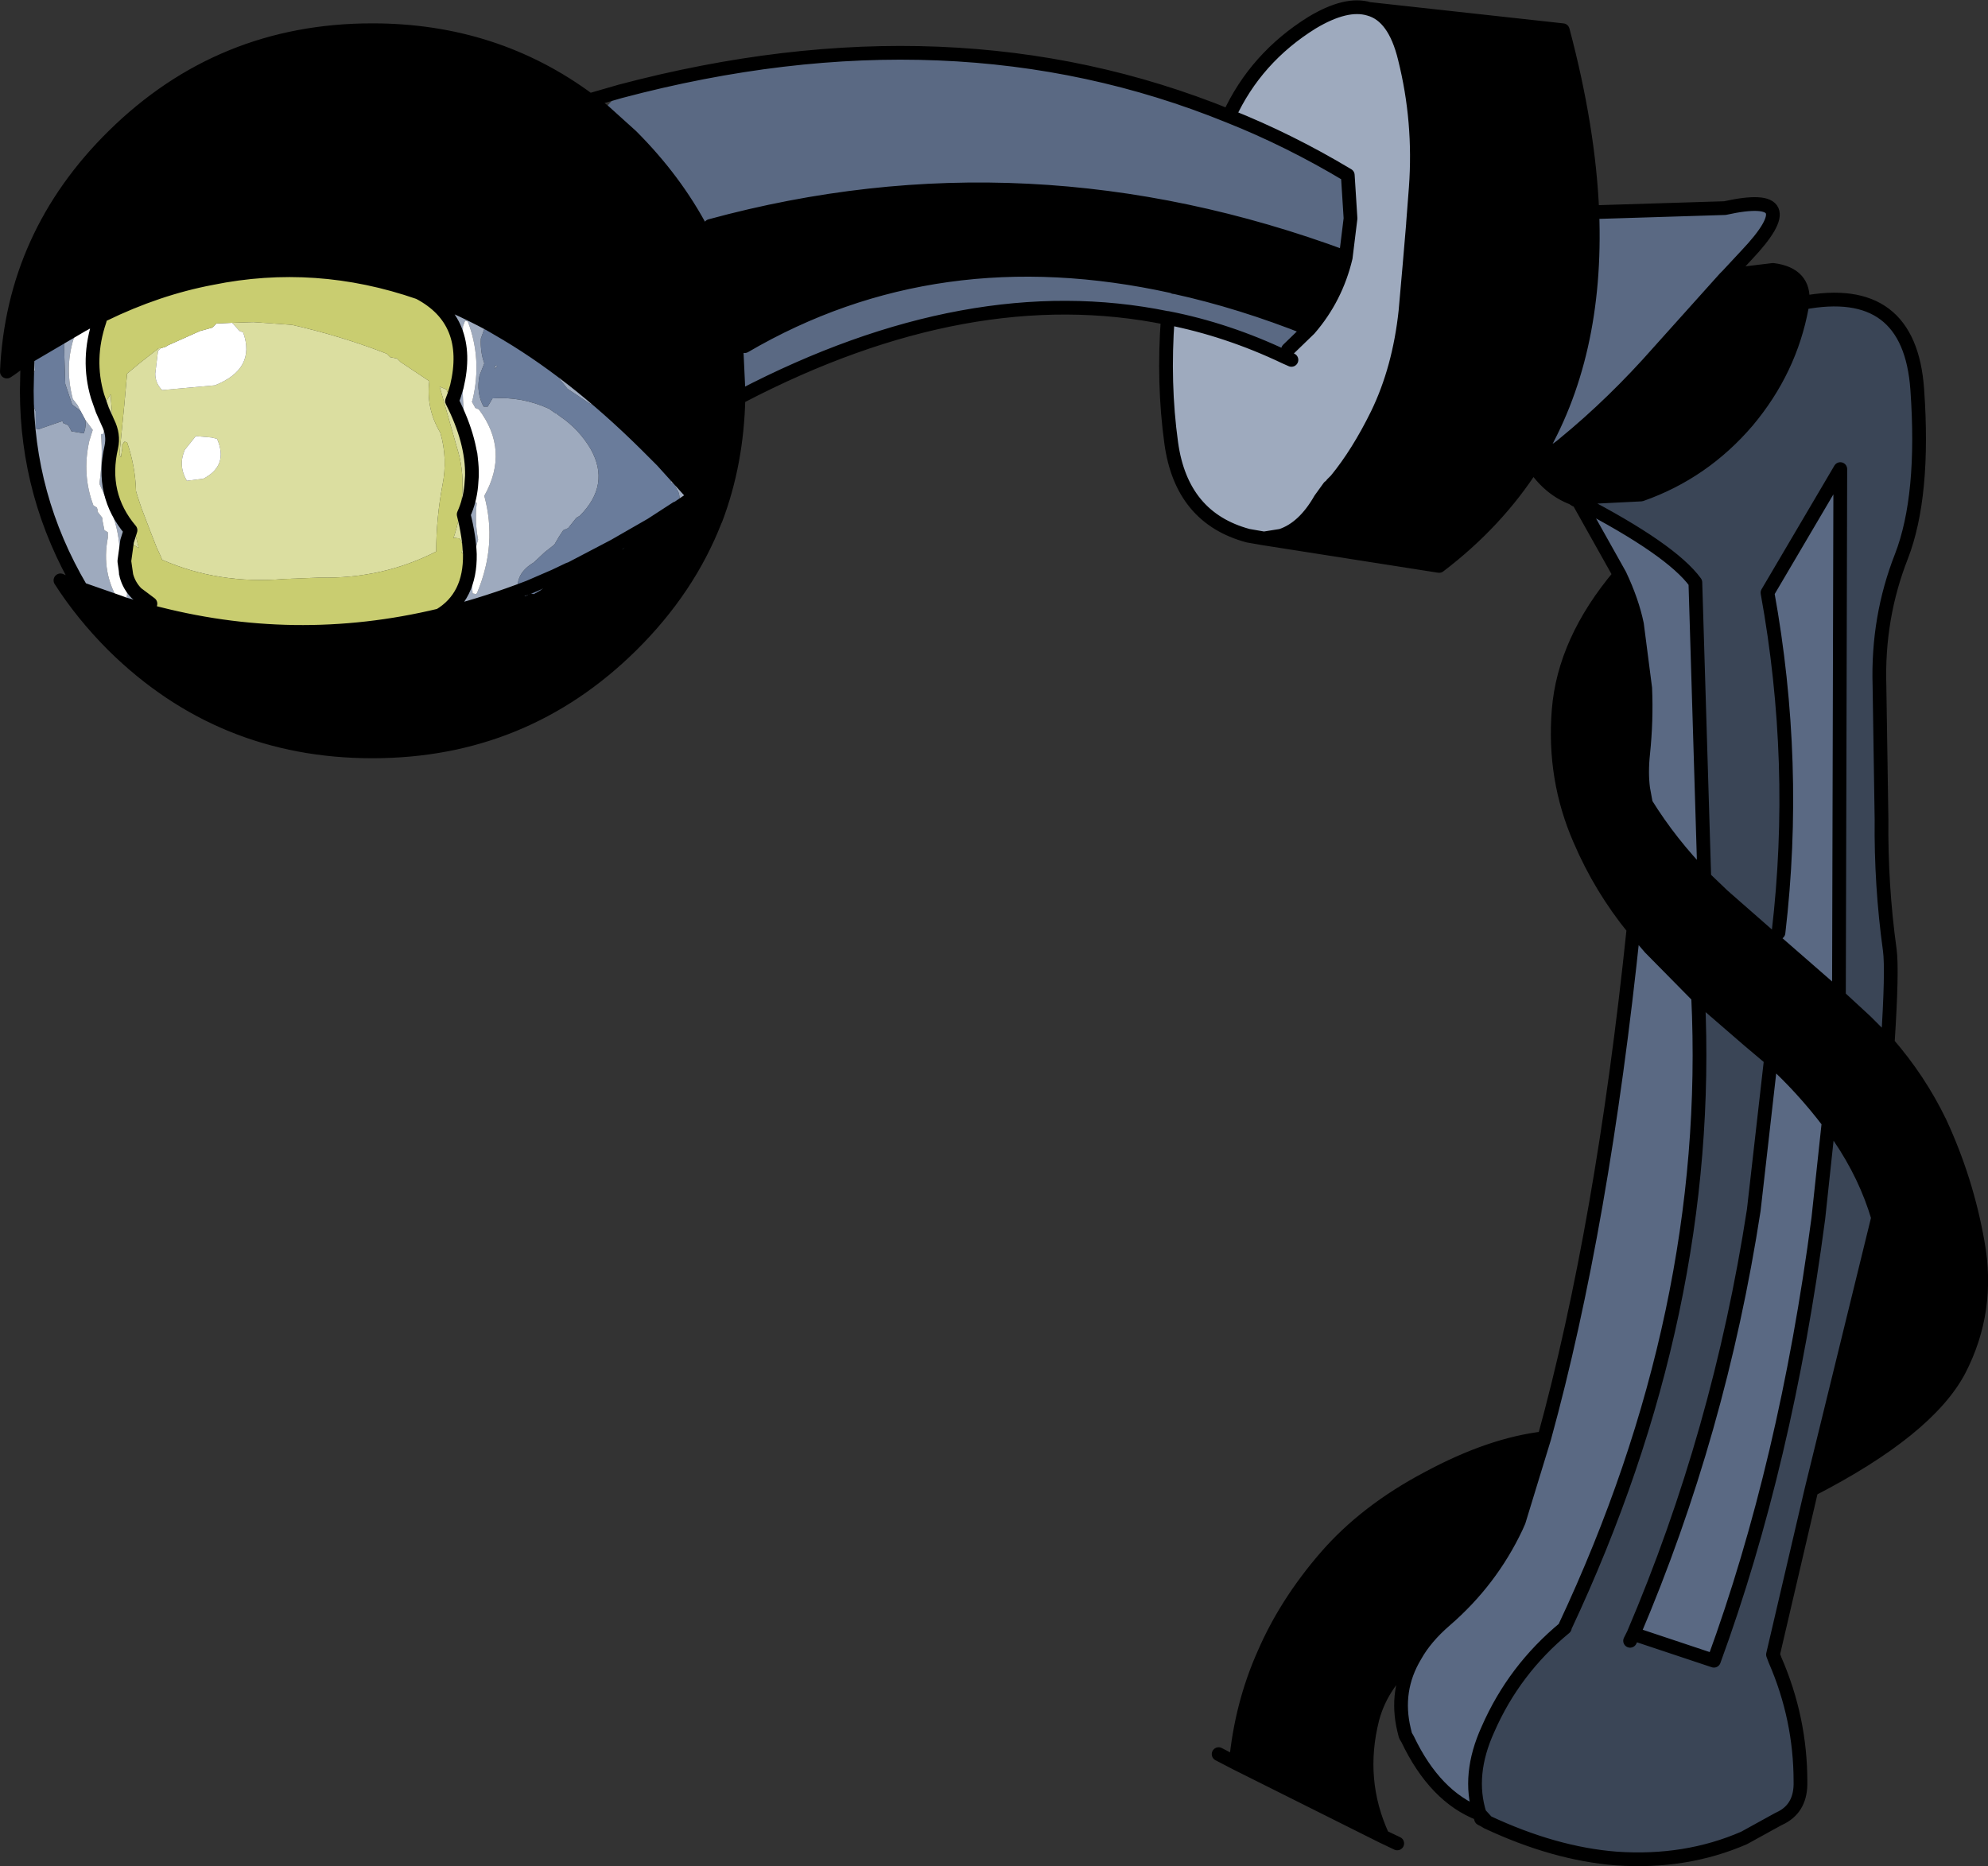
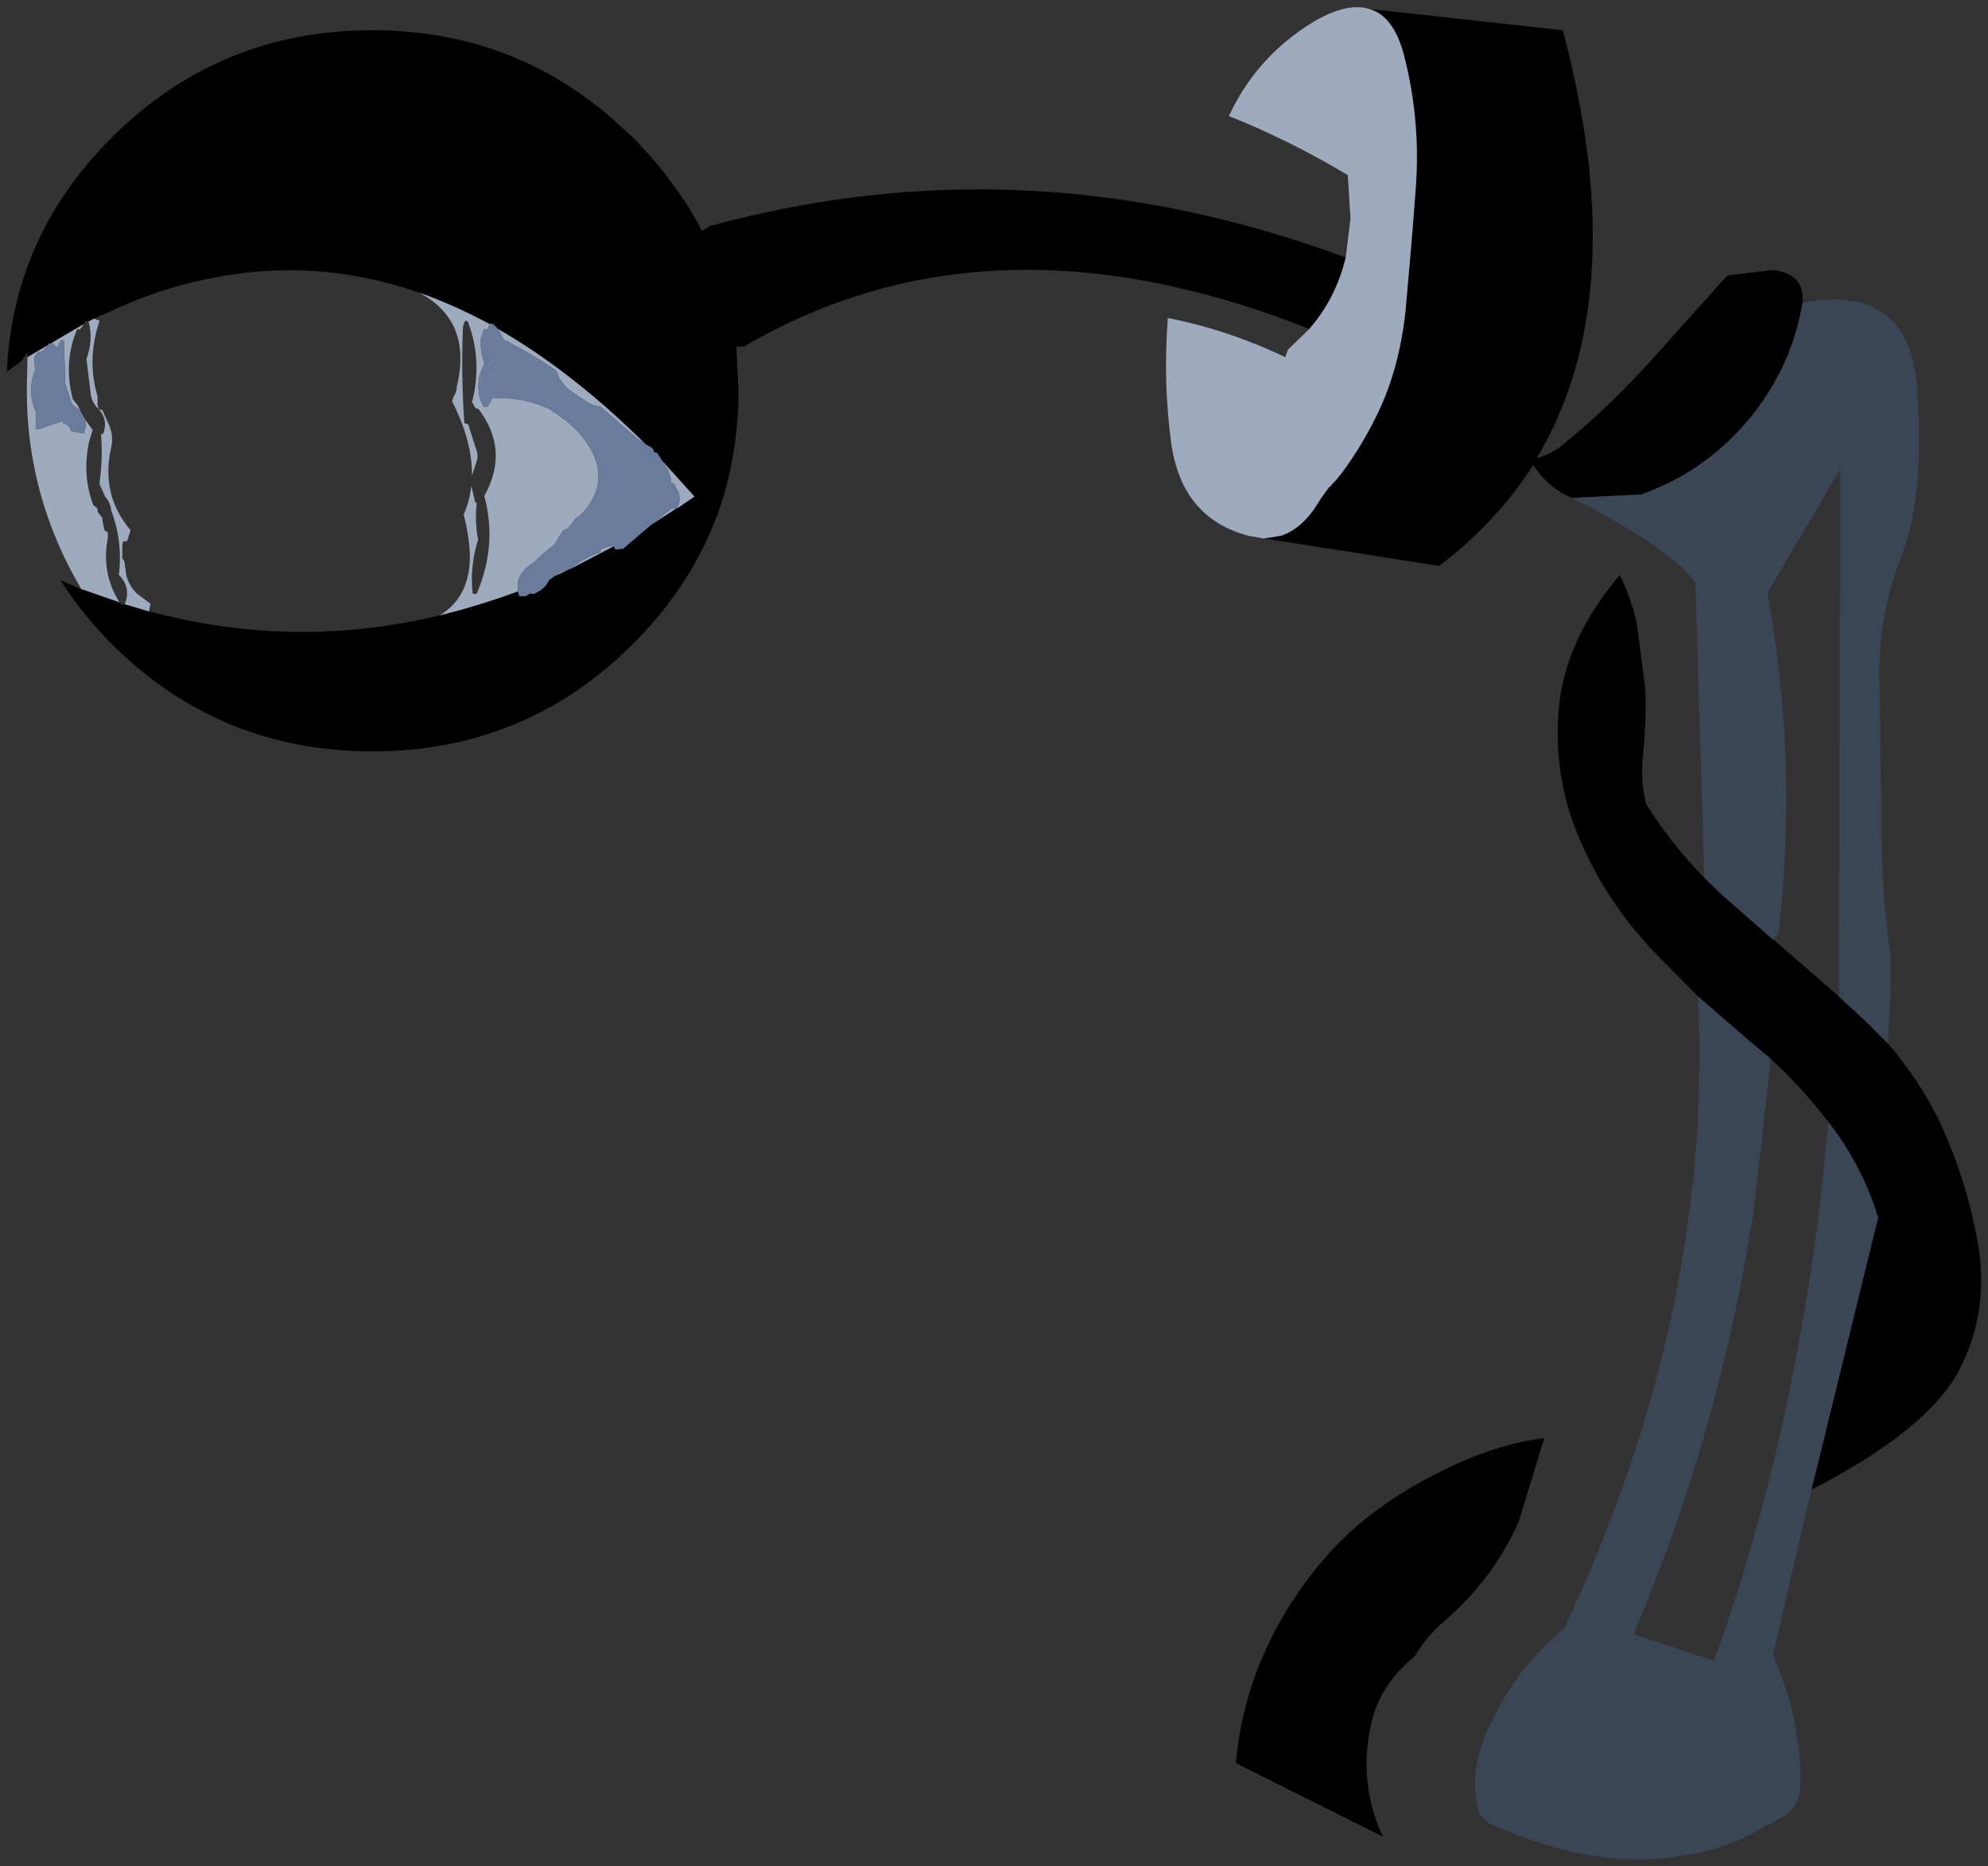
<svg xmlns="http://www.w3.org/2000/svg" height="135.85px" width="144.7px">
  <rect width="100%" height="100%" fill="#333333" stroke="none" />
  <g transform="matrix(1.0, 0.0, 0.0, 1.0, 72.35, 67.9)">
    <path d="M27.3 -67.25 L41.4 -65.7 Q43.3 -58.55 43.55 -52.45 43.95 -41.95 39.5 -34.55 L39.4 -34.3 39.25 -34.05 39.4 -34.3 39.5 -34.55 Q40.65 -34.85 41.5 -35.6 45.1 -38.55 48.4 -42.3 L53.2 -47.65 53.4 -47.85 56.7 -48.25 Q59.05 -47.95 58.85 -45.85 L58.8 -45.55 Q57.95 -40.95 54.85 -37.25 51.65 -33.5 47.1 -31.9 L42.1 -31.65 Q40.4 -32.3 39.25 -34.05 36.6 -29.9 32.4 -26.7 L19.65 -28.7 20.9 -28.9 Q22.55 -29.45 23.75 -31.55 L24.4 -32.45 24.5 -32.5 24.6 -32.65 24.9 -32.95 Q26.5 -34.9 27.9 -37.75 29.5 -41.05 29.95 -45.25 L30.25 -48.65 30.5 -51.6 30.5 -51.65 30.7 -54.25 Q31.05 -59.05 29.9 -63.65 29.15 -66.75 27.3 -67.25 M65.05 8.05 Q67.35 10.7 68.85 13.8 70.8 18.0 71.6 22.55 72.5 27.5 70.25 31.85 67.95 36.2 59.5 40.55 L64.35 20.75 Q63.45 17.7 61.55 14.9 L60.75 13.8 Q58.85 11.3 56.55 9.2 L54.95 7.85 51.25 4.65 47.75 1.1 46.55 -0.3 Q44.15 -3.25 42.65 -6.75 40.7 -11.2 41.1 -16.2 41.5 -21.25 45.55 -26.05 46.45 -24.15 46.8 -22.45 L47.4 -17.8 Q47.5 -15.45 47.25 -13.05 47.1 -11.65 47.25 -10.5 L47.45 -9.4 Q49.25 -6.5 51.7 -4.0 L51.85 -3.85 53.05 -2.7 56.7 0.5 56.8 0.55 61.5 4.65 63.45 6.45 65.05 8.05 M30.65 52.65 Q28.25 54.6 27.55 57.2 26.4 61.7 28.3 65.8 L17.7 60.5 17.6 60.45 Q18.0 56.2 19.65 52.5 21.25 48.8 24.15 45.45 27.05 42.1 31.6 39.7 36.15 37.25 40.05 36.8 L38.2 42.85 38.0 43.3 Q36.15 47.2 32.85 50.05 31.4 51.3 30.65 52.65 M-28.45 -59.85 L-26.4 -58.0 Q-23.2 -54.8 -21.25 -51.1 L-20.65 -51.45 Q2.45 -57.75 25.6 -49.15 24.9 -46.2 22.95 -43.95 17.95 -45.95 13.15 -47.0 L13.1 -47.0 13.05 -47.05 13.0 -47.05 Q-4.2 -50.85 -18.15 -42.7 L-18.75 -42.65 -18.6 -39.45 -18.6 -38.95 Q-18.7 -34.2 -20.25 -30.1 L-20.3 -30.0 Q-22.25 -25.0 -26.4 -20.9 -34.2 -13.2 -45.25 -13.2 -56.3 -13.2 -64.1 -20.9 -66.35 -23.15 -67.95 -25.65 L-66.65 -25.1 -63.65 -24.05 -63.55 -23.9 -63.3 -23.9 -63.25 -23.9 -63.05 -23.85 -61.55 -23.4 -61.5 -23.4 Q-50.95 -20.55 -40.35 -23.1 -37.5 -23.8 -34.65 -24.85 L-34.55 -24.5 -34.1 -24.5 -33.75 -24.7 -33.5 -24.65 -33.05 -24.9 Q-32.6 -25.2 -32.4 -25.65 L-32.0 -25.95 -30.95 -26.45 -30.9 -26.45 -30.8 -26.5 -27.65 -28.15 -27.65 -28.05 -27.55 -27.9 -27.0 -27.95 -24.95 -29.7 -23.1 -30.9 -23.05 -30.9 -21.8 -31.75 -24.15 -34.35 -24.5 -34.9 -24.75 -35.0 -24.75 -35.05 -24.8 -35.15 -24.9 -35.3 -25.35 -35.55 Q-30.7 -40.85 -36.1 -43.95 L-36.45 -44.3 -36.7 -44.35 -36.7 -44.3 Q-39.3 -45.7 -41.85 -46.6 -49.35 -49.2 -56.95 -47.65 -60.9 -46.9 -64.8 -45.0 L-65.0 -44.95 -65.5 -44.7 -65.9 -44.5 -66.1 -44.55 -66.1 -44.5 -66.25 -44.3 -66.35 -44.25 -70.35 -41.9 -70.35 -42.25 -70.8 -41.6 -71.55 -41.05 -71.85 -40.85 Q-71.4 -50.8 -64.1 -58.0 -56.3 -65.7 -45.25 -65.7 -36.3 -65.7 -29.45 -60.6 L-28.45 -59.85 M65.1 26.3 L64.95 23.8 64.35 20.75 64.95 23.8 65.1 26.3 M-20.3 -30.0 L-21.8 -31.75 -20.3 -30.0 M-21.25 -51.1 Q-19.3 -47.2 -18.75 -42.65 -19.3 -47.2 -21.25 -51.1" fill="#000000" fill-rule="evenodd" stroke="none" />
-     <path d="M43.55 -52.45 L53.2 -52.75 Q59.3 -54.1 54.75 -49.3 L53.4 -47.85 53.2 -47.65 48.4 -42.3 Q45.1 -38.55 41.5 -35.6 40.65 -34.85 39.5 -34.55 43.95 -41.95 43.55 -52.45 M35.35 64.15 Q32.1 62.9 30.1 58.7 L29.95 58.45 29.85 58.05 Q29.15 55.15 30.65 52.65 31.4 51.3 32.85 50.05 36.15 47.2 38.0 43.3 L38.2 42.85 40.05 36.8 Q44.3 21.35 46.55 -0.3 L47.75 1.1 51.25 4.65 Q52.35 27.55 41.55 50.55 L41.55 50.6 Q37.85 53.65 35.95 58.0 34.45 61.3 35.35 64.15 M17.1 -59.45 Q21.5 -57.7 25.75 -55.15 L25.95 -52.0 25.6 -49.15 Q2.45 -57.75 -20.65 -51.45 L-21.25 -51.1 Q-23.2 -54.8 -26.4 -58.0 L-28.45 -59.85 -27.2 -61.25 Q-3.05 -67.65 17.1 -59.45 M22.95 -43.95 L21.4 -42.45 21.2 -41.9 Q17.0 -43.9 12.65 -44.75 L12.6 -44.75 Q-1.8 -47.7 -18.4 -39.05 L-18.6 -38.95 -18.6 -39.45 -18.75 -42.65 -18.15 -42.7 Q-4.2 -50.85 13.0 -47.05 L13.05 -47.05 13.1 -47.0 13.15 -47.0 Q17.95 -45.95 22.95 -43.95 M42.55 -31.4 Q49.3 -27.9 51.05 -25.5 L51.7 -4.0 Q49.25 -6.5 47.45 -9.4 L47.25 -10.5 Q47.1 -11.65 47.25 -13.05 47.5 -15.45 47.4 -17.8 L46.8 -22.45 Q46.45 -24.15 45.55 -26.05 L42.55 -31.4 M56.7 0.5 L57.1 0.0 Q58.55 -12.35 56.3 -24.75 L61.6 -33.75 61.5 4.65 56.8 0.55 56.7 0.5 M56.55 9.2 Q58.85 11.3 60.75 13.8 L60.0 20.8 Q57.65 38.65 52.4 53.0 L46.55 51.05 Q52.8 36.4 55.3 20.2 L56.55 9.2" fill="#5a6983" fill-rule="evenodd" stroke="none" />
    <path d="M27.3 -67.25 Q29.15 -66.75 29.9 -63.65 31.05 -59.05 30.7 -54.25 L30.5 -51.65 30.5 -51.6 30.25 -48.65 29.95 -45.25 Q29.5 -41.05 27.9 -37.75 26.5 -34.9 24.9 -32.95 L24.6 -32.65 24.5 -32.5 24.4 -32.45 23.75 -31.55 Q22.55 -29.45 20.9 -28.9 L19.65 -28.7 18.5 -28.9 Q13.65 -30.2 12.9 -35.65 12.3 -40.0 12.65 -44.75 17.0 -43.9 21.2 -41.9 L21.4 -42.45 22.95 -43.95 Q24.9 -46.2 25.6 -49.15 L25.95 -52.0 25.75 -55.15 Q21.5 -57.7 17.1 -59.45 19.05 -63.7 23.15 -66.25 25.65 -67.75 27.3 -67.25 M21.65 -41.7 L21.2 -41.9 21.65 -41.7 M-66.65 -25.1 L-66.45 -25.05 Q-70.4 -31.75 -70.4 -39.45 L-70.35 -41.9 -66.35 -44.25 -66.25 -44.3 -66.55 -43.9 -66.7 -43.95 -66.75 -43.9 Q-67.75 -41.5 -67.05 -38.85 L-66.7 -38.4 -66.5 -38.0 -67.1 -38.45 -67.15 -38.6 -67.6 -39.95 -67.7 -43.1 -67.9 -43.15 -67.95 -43.05 -68.2 -42.6 -68.3 -42.65 -68.5 -42.9 -68.75 -42.9 -69.3 -42.3 -69.5 -42.3 -69.6 -42.25 -69.85 -41.95 -69.85 -41.8 -69.8 -40.95 Q-70.4 -39.45 -69.75 -37.95 L-69.75 -36.7 -69.5 -36.65 -69.4 -36.7 -67.8 -37.25 -67.75 -37.1 -67.4 -36.95 -67.3 -36.8 -67.15 -36.5 -66.25 -36.35 Q-66.05 -36.9 -66.15 -37.35 L-65.6 -36.6 -65.85 -35.8 Q-66.4 -33.35 -65.55 -31.1 L-65.3 -30.95 -65.25 -30.8 -65.25 -30.65 -64.9 -30.2 -64.9 -30.05 -64.75 -29.3 -64.5 -29.15 -64.5 -28.75 Q-65.0 -26.2 -63.65 -24.05 L-66.65 -25.1 M-41.85 -46.6 Q-39.3 -45.7 -36.7 -44.3 L-36.85 -43.95 -36.85 -43.8 -36.9 -43.9 -37.1 -43.95 -37.35 -43.25 Q-37.4 -42.3 -37.1 -41.45 L-37.45 -40.55 Q-37.7 -39.3 -37.15 -38.3 L-36.85 -38.3 -36.5 -38.9 Q-34.4 -39.05 -32.4 -38.15 L-31.9 -37.8 -31.85 -37.8 -31.8 -37.75 -31.6 -37.6 Q-30.2 -36.65 -29.35 -35.2 -27.9 -32.6 -30.15 -30.35 L-30.4 -30.2 -31.0 -29.45 -31.35 -29.3 -31.65 -28.85 -32.0 -28.25 -32.7 -27.7 -33.5 -26.95 Q-34.85 -26.15 -34.65 -24.85 -37.5 -23.8 -40.35 -23.1 -38.1 -24.45 -38.15 -27.55 -38.2 -28.85 -38.6 -30.45 -38.15 -31.45 -38.05 -32.55 L-37.75 -31.3 -37.65 -31.3 Q-37.8 -29.9 -37.55 -28.6 L-37.6 -28.45 Q-38.15 -26.6 -37.95 -24.7 L-37.7 -24.65 -37.65 -24.7 -37.6 -24.8 Q-36.15 -28.3 -37.1 -31.8 -35.25 -35.1 -37.5 -38.1 L-37.75 -38.2 -38.0 -38.65 -37.95 -38.8 Q-37.25 -41.75 -38.3 -44.5 L-38.5 -44.55 -38.65 -44.15 Q-38.8 -40.55 -38.55 -37.1 L-38.25 -37.0 -38.25 -36.95 -37.6 -34.9 -37.6 -34.5 -38.0 -33.25 Q-37.95 -35.75 -39.45 -38.7 L-39.3 -39.1 -39.25 -39.15 Q-39.1 -39.45 -39.1 -39.75 -37.95 -44.55 -41.85 -46.6 M-36.1 -43.95 Q-30.7 -40.85 -25.35 -35.55 L-26.05 -36.05 -28.65 -38.3 Q-29.25 -38.35 -29.7 -38.7 L-31.05 -39.6 -31.65 -40.35 -31.75 -40.65 -31.9 -40.95 -32.15 -41.1 Q-33.5 -42.05 -35.0 -42.8 L-35.45 -43.1 -35.6 -43.05 -36.1 -43.95 M-24.15 -34.35 L-21.8 -31.75 -23.05 -30.9 -23.05 -30.95 Q-22.75 -31.55 -23.0 -32.15 L-23.1 -32.3 -23.3 -32.7 -23.5 -32.75 -23.5 -32.7 Q-23.5 -33.35 -23.9 -33.95 L-24.15 -34.35 M-65.5 -44.7 L-65.1 -44.55 Q-66.05 -41.75 -65.25 -39.05 L-65.25 -38.4 -65.15 -38.1 -65.3 -38.25 Q-65.7 -38.7 -65.75 -39.25 L-66.05 -41.7 -66.05 -41.8 Q-65.55 -43.15 -65.9 -44.5 L-65.5 -44.7 M-63.25 -23.9 L-63.25 -23.95 Q-62.8 -25.15 -63.7 -26.05 -63.4 -28.5 -64.25 -30.7 -64.3 -31.3 -64.7 -31.75 L-65.1 -32.65 -65.1 -32.8 Q-64.85 -34.6 -65.0 -36.3 L-64.85 -36.3 Q-64.45 -37.3 -65.15 -38.1 L-64.9 -38.05 -64.5 -37.15 Q-64.05 -36.25 -64.25 -35.35 -65.05 -31.9 -62.85 -29.3 L-63.1 -28.5 -63.3 -28.5 -63.4 -28.45 -63.45 -28.15 -63.45 -27.25 -63.3 -27.05 -63.15 -26.0 Q-62.95 -25.25 -62.4 -24.7 L-61.4 -23.95 -61.5 -23.4 -61.55 -23.4 -63.05 -23.85 -63.25 -23.9 M-32.0 -25.95 L-31.6 -26.25 -30.95 -26.45 -32.0 -25.95 M-30.8 -26.5 Q-29.85 -27.3 -28.65 -27.7 L-28.65 -27.8 -28.55 -27.95 -28.1 -28.1 -27.65 -28.2 -27.65 -28.15 -30.8 -26.5 M-24.95 -29.7 L-23.5 -30.85 -23.1 -30.9 -24.95 -29.7 M-36.35 -41.05 L-36.3 -41.3 -36.15 -41.25 -36.35 -41.05" fill="#9eaabe" fill-rule="evenodd" stroke="none" />
-     <path d="M-55.45 -44.4 L-53.9 -44.45 -51.1 -44.25 Q-47.55 -43.45 -44.2 -42.15 L-44.1 -42.05 -43.95 -41.9 -43.45 -41.8 -43.2 -41.55 -41.1 -40.15 Q-41.35 -38.15 -40.3 -36.4 -39.75 -34.5 -40.15 -32.55 -40.6 -30.15 -40.6 -27.75 -44.5 -25.75 -49.1 -25.85 L-51.65 -25.75 Q-56.45 -25.35 -60.55 -27.15 L-60.65 -27.4 -60.95 -28.05 -61.4 -29.2 -62.05 -30.9 -62.35 -31.8 -62.45 -32.15 Q-62.5 -33.95 -63.1 -35.7 L-63.3 -35.75 -63.3 -35.7 -63.35 -35.7 -63.35 -35.65 -63.45 -35.55 -63.45 -35.25 -63.55 -34.6 -63.6 -34.7 -63.65 -34.85 -63.65 -34.9 -63.3 -38.45 -63.1 -40.7 -62.2 -41.45 -60.8 -42.55 -60.65 -42.55 -60.85 -42.35 -61.05 -40.7 Q-61.05 -40.0 -60.55 -39.5 L-56.7 -39.85 Q-53.7 -41.05 -54.65 -43.7 L-54.9 -43.8 -55.0 -43.9 -55.45 -44.4 M-58.75 -32.9 L-57.55 -33.05 Q-55.7 -34.0 -56.55 -35.95 L-56.95 -36.05 -58.1 -36.15 -58.9 -35.15 Q-59.4 -34.0 -58.75 -32.9 M-64.9 -38.05 L-64.85 -38.1 -64.7 -38.55 -64.3 -39.2 -64.0 -35.25 -64.25 -35.15 Q-64.25 -32.35 -62.95 -29.9 L-62.7 -29.85 -62.25 -28.0 -63.05 -28.5 -63.1 -28.5 -62.85 -29.3 Q-65.05 -31.9 -64.25 -35.35 -64.05 -36.25 -64.5 -37.15 L-64.9 -38.05 M-38.15 -27.55 L-38.75 -27.65 Q-38.55 -28.2 -38.9 -28.7 L-39.3 -28.75 -39.35 -28.7 Q-38.8 -30.35 -38.7 -32.1 -38.6 -33.8 -39.1 -35.35 L-40.35 -39.75 -39.85 -39.55 -39.8 -39.4 -39.7 -39.25 -39.55 -39.1 -39.3 -39.1 -39.45 -38.7 Q-37.95 -35.75 -38.0 -33.25 L-38.05 -32.55 Q-38.15 -31.45 -38.6 -30.45 -38.2 -28.85 -38.15 -27.55" fill="#dbdea0" fill-rule="evenodd" stroke="none" />
    <path d="M58.85 -45.85 Q66.65 -47.35 67.2 -39.55 67.75 -31.8 66.05 -27.4 64.3 -22.95 64.45 -18.0 L64.6 -8.25 Q64.55 -3.45 65.2 1.25 65.4 2.7 65.05 8.05 L63.45 6.45 61.5 4.65 61.6 -33.75 56.3 -24.75 Q58.55 -12.35 57.1 0.0 L56.7 0.5 53.05 -2.7 51.85 -3.85 51.7 -4.0 51.05 -25.5 Q49.3 -27.9 42.55 -31.4 42.3 -31.5 42.1 -31.65 L47.1 -31.9 Q51.65 -33.5 54.85 -37.25 57.95 -40.95 58.8 -45.55 L58.85 -45.85 M59.5 40.55 L56.7 52.55 56.85 52.95 Q58.7 57.2 58.7 61.8 58.75 63.65 57.35 64.4 L57.05 64.55 54.6 65.9 Q50.35 67.75 45.3 67.4 40.8 67.05 35.9 64.75 L35.35 64.15 Q34.45 61.3 35.95 58.0 37.85 53.65 41.55 50.6 L41.55 50.55 Q52.35 27.55 51.25 4.65 L54.95 7.85 56.55 9.2 55.3 20.2 Q52.8 36.4 46.55 51.05 L52.4 53.0 Q57.65 38.65 60.0 20.8 L60.75 13.8 61.55 14.9 Q63.45 17.7 64.35 20.75 L59.5 40.55 M46.3 51.55 L46.55 51.05 46.3 51.55" fill="#3a4556" fill-rule="evenodd" stroke="none" />
-     <path d="M-55.45 -44.4 L-55.0 -43.9 -54.9 -43.8 -54.65 -43.7 Q-53.7 -41.05 -56.7 -39.85 L-60.55 -39.5 Q-61.05 -40.0 -61.05 -40.7 L-60.85 -42.35 -60.65 -42.55 -60.3 -42.65 -60.15 -42.75 -57.8 -43.8 -56.9 -44.05 -56.85 -44.1 -56.75 -44.2 -56.6 -44.35 -55.45 -44.4 M-58.75 -32.9 Q-59.4 -34.0 -58.9 -35.15 L-58.1 -36.15 -56.95 -36.05 -56.55 -35.95 Q-55.7 -34.0 -57.55 -33.05 L-58.75 -32.9 M-65.9 -44.5 Q-65.55 -43.15 -66.05 -41.8 L-66.05 -41.7 -65.75 -39.25 Q-65.7 -38.7 -65.3 -38.25 L-65.15 -38.1 Q-64.45 -37.3 -64.85 -36.3 L-65.0 -36.3 Q-64.85 -34.6 -65.1 -32.8 L-65.1 -32.65 -64.7 -31.75 Q-64.3 -31.3 -64.25 -30.7 -63.4 -28.5 -63.7 -26.05 -62.8 -25.15 -63.25 -23.95 L-63.25 -23.9 -63.3 -23.9 -63.55 -23.9 -63.65 -24.05 Q-65.0 -26.2 -64.5 -28.75 L-64.5 -29.15 -64.75 -29.3 -64.9 -30.05 -64.9 -30.2 -65.25 -30.65 -65.25 -30.8 -65.3 -30.95 -65.55 -31.1 Q-66.4 -33.35 -65.85 -35.8 L-65.6 -36.6 -66.15 -37.35 -66.5 -38.0 -66.7 -38.4 -67.05 -38.85 Q-67.75 -41.5 -66.75 -43.9 L-66.7 -43.95 -66.55 -43.9 -66.25 -44.3 -66.1 -44.5 -66.1 -44.55 -65.9 -44.5 -66.25 -44.3 -65.9 -44.5 M-63.25 -23.9 L-63.65 -24.05 -63.25 -23.9 M-38.0 -33.25 L-37.6 -34.5 -37.6 -34.9 -38.25 -36.95 -38.25 -37.0 -38.55 -37.1 Q-38.8 -40.55 -38.65 -44.15 L-38.5 -44.55 -38.3 -44.5 Q-37.25 -41.75 -37.95 -38.8 L-38.0 -38.65 -37.75 -38.2 -37.5 -38.1 Q-35.25 -35.1 -37.1 -31.8 -36.15 -28.3 -37.6 -24.8 L-37.65 -24.7 -37.7 -24.65 -37.95 -24.7 Q-38.15 -26.6 -37.6 -28.45 L-37.55 -28.6 Q-37.8 -29.9 -37.65 -31.3 L-37.75 -31.3 -38.05 -32.55 -38.0 -33.25" fill="#ffffff" fill-rule="evenodd" stroke="none" />
-     <path d="M-60.65 -42.55 L-60.8 -42.55 -62.2 -41.45 -63.1 -40.7 -63.3 -38.45 -63.65 -34.9 -63.65 -34.85 -63.6 -34.7 -63.55 -34.6 -63.45 -35.25 -63.45 -35.55 -63.35 -35.65 -63.35 -35.7 -63.3 -35.7 -63.3 -35.75 -63.1 -35.7 Q-62.5 -33.95 -62.45 -32.15 L-62.35 -31.8 -62.05 -30.9 -61.4 -29.2 -60.95 -28.05 -60.65 -27.4 -60.55 -27.15 Q-56.45 -25.35 -51.65 -25.75 L-49.1 -25.85 Q-44.5 -25.75 -40.6 -27.75 -40.6 -30.15 -40.15 -32.55 -39.75 -34.5 -40.3 -36.4 -41.35 -38.15 -41.1 -40.15 L-43.2 -41.55 -43.45 -41.8 -43.95 -41.9 -44.1 -42.05 -44.2 -42.15 Q-47.55 -43.45 -51.1 -44.25 L-53.9 -44.45 -55.45 -44.4 -56.6 -44.35 -56.75 -44.2 -56.85 -44.1 -56.9 -44.05 -57.8 -43.8 -60.15 -42.75 -60.3 -42.65 -60.65 -42.55 M-65.0 -44.95 L-64.8 -45.0 Q-60.9 -46.9 -56.95 -47.65 -49.35 -49.2 -41.85 -46.6 -37.95 -44.55 -39.1 -39.75 L-39.3 -39.1 -39.1 -39.75 Q-39.1 -39.45 -39.25 -39.15 L-39.3 -39.1 -39.55 -39.1 -39.7 -39.25 -39.8 -39.4 -39.85 -39.55 -40.35 -39.75 -39.1 -35.35 Q-38.6 -33.8 -38.7 -32.1 -38.8 -30.35 -39.35 -28.7 L-39.3 -28.75 -38.9 -28.7 Q-38.55 -28.2 -38.75 -27.65 L-38.15 -27.55 Q-38.1 -24.45 -40.35 -23.1 -50.95 -20.55 -61.5 -23.4 L-61.4 -23.95 -62.4 -24.7 Q-62.95 -25.25 -63.15 -26.0 L-63.3 -27.05 -63.45 -27.25 -63.45 -28.15 -63.4 -28.45 -63.3 -28.5 -63.1 -28.5 -63.05 -28.5 -62.25 -28.0 -62.7 -29.85 -62.95 -29.9 Q-64.25 -32.35 -64.25 -35.15 L-64.0 -35.25 -64.3 -39.2 -64.7 -38.55 -64.85 -38.1 -64.9 -38.05 -65.15 -38.1 -65.25 -38.4 -65.25 -39.05 Q-66.05 -41.75 -65.1 -44.55 L-65.0 -44.95 M-65.25 -39.05 L-64.9 -38.05 -65.25 -39.05 M-63.3 -27.05 L-63.1 -28.5 -63.3 -27.05" fill="#c9cd70" fill-rule="evenodd" stroke="none" />
    <path d="M-36.7 -44.3 L-36.7 -44.35 -36.45 -44.3 -36.1 -43.95 -35.6 -43.05 -35.45 -43.1 -35.0 -42.8 Q-33.5 -42.05 -32.15 -41.1 L-31.9 -40.95 -31.75 -40.65 -31.65 -40.35 -31.05 -39.6 -29.7 -38.7 Q-29.25 -38.35 -28.65 -38.3 L-26.05 -36.05 -25.35 -35.55 -24.9 -35.3 -24.8 -35.15 -24.75 -35.05 -24.75 -35.0 -24.5 -34.9 -24.15 -34.35 -25.35 -35.55 -24.15 -34.35 -23.9 -33.95 Q-23.5 -33.35 -23.5 -32.7 L-23.5 -32.75 -23.3 -32.7 -23.1 -32.3 -23.0 -32.15 Q-22.75 -31.55 -23.05 -30.95 L-23.05 -30.9 -23.1 -30.9 -23.5 -30.85 -24.95 -29.7 -27.65 -28.15 -24.95 -29.7 -27.0 -27.95 -27.55 -27.9 -27.65 -28.05 -27.65 -28.15 -27.65 -28.2 -28.1 -28.1 -28.55 -27.95 -28.65 -27.8 -28.65 -27.7 Q-29.85 -27.3 -30.8 -26.5 L-30.95 -26.45 -30.8 -26.5 -30.9 -26.45 -30.95 -26.45 -31.6 -26.25 -32.0 -25.95 -32.35 -25.8 -33.85 -25.15 -34.65 -24.85 -33.85 -25.15 -32.35 -25.8 -32.0 -25.95 -32.4 -25.65 Q-32.6 -25.2 -33.05 -24.9 L-33.5 -24.65 -33.75 -24.7 -34.1 -24.5 -34.55 -24.5 -34.65 -24.85 Q-34.85 -26.15 -33.5 -26.95 L-32.7 -27.7 -32.0 -28.25 -31.65 -28.85 -31.35 -29.3 -31.0 -29.45 -30.4 -30.2 -30.15 -30.35 Q-27.9 -32.6 -29.35 -35.2 -30.2 -36.65 -31.6 -37.6 L-31.8 -37.75 -31.85 -37.8 -31.9 -37.8 -32.4 -38.15 Q-34.4 -39.05 -36.5 -38.9 L-36.85 -38.3 -37.15 -38.3 Q-37.7 -39.3 -37.45 -40.55 L-37.1 -41.45 Q-37.4 -42.3 -37.35 -43.25 L-37.1 -43.95 -36.9 -43.9 -36.85 -43.8 -36.85 -43.95 -36.7 -44.3 -36.1 -43.95 -36.7 -44.3 M-66.5 -38.0 L-66.15 -37.35 Q-66.05 -36.9 -66.25 -36.35 L-67.15 -36.5 -67.3 -36.8 -67.4 -36.95 -67.75 -37.1 -67.8 -37.25 -69.4 -36.7 -69.5 -36.65 -69.75 -36.7 -69.75 -37.95 Q-70.4 -39.45 -69.8 -40.95 L-69.85 -41.8 -69.85 -41.95 -69.6 -42.25 -69.5 -42.3 -69.3 -42.3 -68.75 -42.9 -68.5 -42.9 -68.3 -42.65 -68.2 -42.6 -67.95 -43.05 -67.9 -43.15 -67.7 -43.1 -67.6 -39.95 -67.15 -38.6 -67.1 -38.45 -66.5 -38.0 M-36.35 -41.05 L-36.15 -41.25 -36.3 -41.3 -36.35 -41.05" fill="#6a7c9b" fill-rule="evenodd" stroke="none" />
-     <path d="M27.3 -67.25 L41.4 -65.7 Q43.3 -58.55 43.55 -52.45 L53.2 -52.75 Q59.3 -54.1 54.75 -49.3 L53.4 -47.85 56.7 -48.25 Q59.05 -47.95 58.85 -45.85 66.65 -47.35 67.2 -39.55 67.75 -31.8 66.05 -27.4 64.3 -22.95 64.45 -18.0 L64.6 -8.25 Q64.55 -3.45 65.2 1.25 65.4 2.7 65.05 8.05 67.35 10.7 68.85 13.8 70.8 18.0 71.6 22.55 72.5 27.5 70.25 31.85 67.95 36.2 59.5 40.55 L56.7 52.55 56.85 52.95 Q58.7 57.2 58.7 61.8 58.75 63.65 57.35 64.4 L57.05 64.55 54.6 65.9 Q50.35 67.75 45.3 67.4 40.8 67.05 35.9 64.75 L35.65 64.6 35.45 64.5 35.35 64.15 Q32.1 62.9 30.1 58.7 L29.95 58.45 29.85 58.05 Q29.15 55.15 30.65 52.65 28.25 54.6 27.55 57.2 26.4 61.7 28.3 65.8 L29.35 66.3 M27.3 -67.25 Q29.15 -66.75 29.9 -63.65 31.05 -59.05 30.7 -54.25 L30.5 -51.65 30.5 -51.6 30.25 -48.65 29.95 -45.25 Q29.5 -41.05 27.9 -37.75 26.5 -34.9 24.9 -32.95 L24.6 -32.65 24.5 -32.5 24.4 -32.45 23.75 -31.55 Q22.55 -29.45 20.9 -28.9 L19.65 -28.7 32.4 -26.7 Q36.6 -29.9 39.25 -34.05 L39.4 -34.3 39.5 -34.55 Q43.95 -41.95 43.55 -52.45 M17.1 -59.45 Q19.05 -63.7 23.15 -66.25 25.65 -67.75 27.3 -67.25 M25.6 -49.15 L25.95 -52.0 25.75 -55.15 Q21.5 -57.7 17.1 -59.45 -3.05 -67.65 -27.2 -61.25 L-29.45 -60.6 -28.45 -59.85 -26.4 -58.0 Q-23.2 -54.8 -21.25 -51.1 -19.3 -47.2 -18.75 -42.65 L-18.6 -39.45 -18.6 -38.95 Q-18.7 -34.2 -20.25 -30.1 L-20.3 -30.0 Q-22.25 -25.0 -26.4 -20.9 -34.2 -13.2 -45.25 -13.2 -56.3 -13.2 -64.1 -20.9 -66.35 -23.15 -67.95 -25.65 L-66.65 -25.1 -63.65 -24.05 -63.25 -23.9 -63.05 -23.85 -61.55 -23.4 -61.5 -23.4 Q-50.95 -20.55 -40.35 -23.1 -38.1 -24.45 -38.15 -27.55 -38.2 -28.85 -38.6 -30.45 -38.15 -31.45 -38.05 -32.55 L-38.0 -33.25 Q-37.95 -35.75 -39.45 -38.7 L-39.3 -39.1 -39.1 -39.75 Q-37.95 -44.55 -41.85 -46.6 -39.3 -45.7 -36.7 -44.3 L-36.1 -43.95 Q-30.7 -40.85 -25.35 -35.55 L-24.15 -34.35 -21.8 -31.75 -20.3 -30.0 M-20.65 -51.45 Q2.45 -57.75 25.6 -49.15 24.9 -46.2 22.95 -43.95 L21.4 -42.45 M21.2 -41.9 L21.65 -41.7 M-18.15 -42.7 Q-4.2 -50.85 13.0 -47.05 L13.05 -47.05 13.1 -47.0 13.15 -47.0 Q17.95 -45.95 22.95 -43.95 M12.65 -44.75 L12.6 -44.75 Q-1.8 -47.7 -18.4 -39.05 L-18.6 -38.95 M-66.45 -25.05 Q-70.4 -31.75 -70.4 -39.45 L-70.35 -41.9 -70.8 -41.6 -71.55 -41.05 -71.85 -40.85 Q-71.4 -50.8 -64.1 -58.0 -56.3 -65.7 -45.25 -65.7 -36.3 -65.7 -29.45 -60.6 M19.65 -28.7 L18.5 -28.9 Q13.65 -30.2 12.9 -35.65 12.3 -40.0 12.65 -44.75 17.0 -43.9 21.2 -41.9 M42.1 -31.65 L47.1 -31.9 Q51.65 -33.5 54.85 -37.25 57.95 -40.95 58.8 -45.55 L58.85 -45.85 M53.4 -47.85 L53.2 -47.65 48.4 -42.3 Q45.1 -38.55 41.5 -35.6 40.65 -34.85 39.5 -34.55 M42.1 -31.65 Q42.3 -31.5 42.55 -31.4 49.3 -27.9 51.05 -25.5 L51.7 -4.0 51.85 -3.85 53.05 -2.7 56.7 0.5 56.8 0.55 61.5 4.65 63.45 6.45 65.05 8.05 M57.1 0.0 Q58.55 -12.35 56.3 -24.75 L61.6 -33.75 61.5 4.65 M42.55 -31.4 L45.55 -26.05 Q46.45 -24.15 46.8 -22.45 L47.4 -17.8 Q47.5 -15.45 47.25 -13.05 47.1 -11.65 47.25 -10.5 L47.45 -9.4 Q49.25 -6.5 51.7 -4.0 M45.55 -26.05 Q41.5 -21.25 41.1 -16.2 40.7 -11.2 42.65 -6.75 44.15 -3.25 46.55 -0.3 L47.75 1.1 51.25 4.65 54.95 7.85 56.55 9.2 Q58.85 11.3 60.75 13.8 L61.55 14.9 Q63.45 17.7 64.35 20.75 L64.95 23.8 65.1 26.3 M39.25 -34.05 Q40.4 -32.3 42.1 -31.65 M56.55 9.2 L55.3 20.2 Q52.8 36.4 46.55 51.05 L52.4 53.0 Q57.65 38.65 60.0 20.8 L60.75 13.8 M59.5 40.55 L64.35 20.75 M40.05 36.8 L38.2 42.85 38.0 43.3 Q36.15 47.2 32.85 50.05 31.4 51.3 30.65 52.65 M40.05 36.8 Q36.15 37.25 31.6 39.7 27.05 42.1 24.15 45.45 21.25 48.8 19.65 52.5 18.0 56.2 17.6 60.45 L17.7 60.5 28.3 65.8 M35.35 64.15 L35.9 64.75 M51.25 4.65 Q52.35 27.55 41.55 50.55 L41.55 50.6 Q37.85 53.65 35.95 58.0 34.45 61.3 35.35 64.15 M17.6 60.45 L16.35 59.8 M46.55 51.05 L46.3 51.55 M46.55 -0.3 Q44.3 21.35 40.05 36.8 M-65.0 -44.95 L-64.8 -45.0 Q-60.9 -46.9 -56.95 -47.65 -49.35 -49.2 -41.85 -46.6 M-65.1 -44.55 L-65.0 -44.95 -65.5 -44.7 -65.9 -44.5 -66.25 -44.3 -66.35 -44.25 -70.35 -41.9 -70.35 -42.25 M-65.25 -39.05 Q-66.05 -41.75 -65.1 -44.55 M-64.9 -38.05 L-65.25 -39.05 M-64.9 -38.05 L-64.5 -37.15 Q-64.05 -36.25 -64.25 -35.35 -65.05 -31.9 -62.85 -29.3 L-63.1 -28.5 -63.3 -27.05 -63.15 -26.0 Q-62.95 -25.25 -62.4 -24.7 L-61.4 -23.95 M-23.05 -30.9 L-21.8 -31.75 M-34.65 -24.85 L-33.85 -25.15 -32.35 -25.8 -32.0 -25.95 -30.95 -26.45 -30.8 -26.5 -27.65 -28.15 -24.95 -29.7 -23.1 -30.9 -23.05 -30.9 M-34.65 -24.85 Q-37.5 -23.8 -40.35 -23.1" fill="none" stroke="#000000" stroke-linecap="round" stroke-linejoin="round" stroke-width="1.0" />
  </g>
</svg>